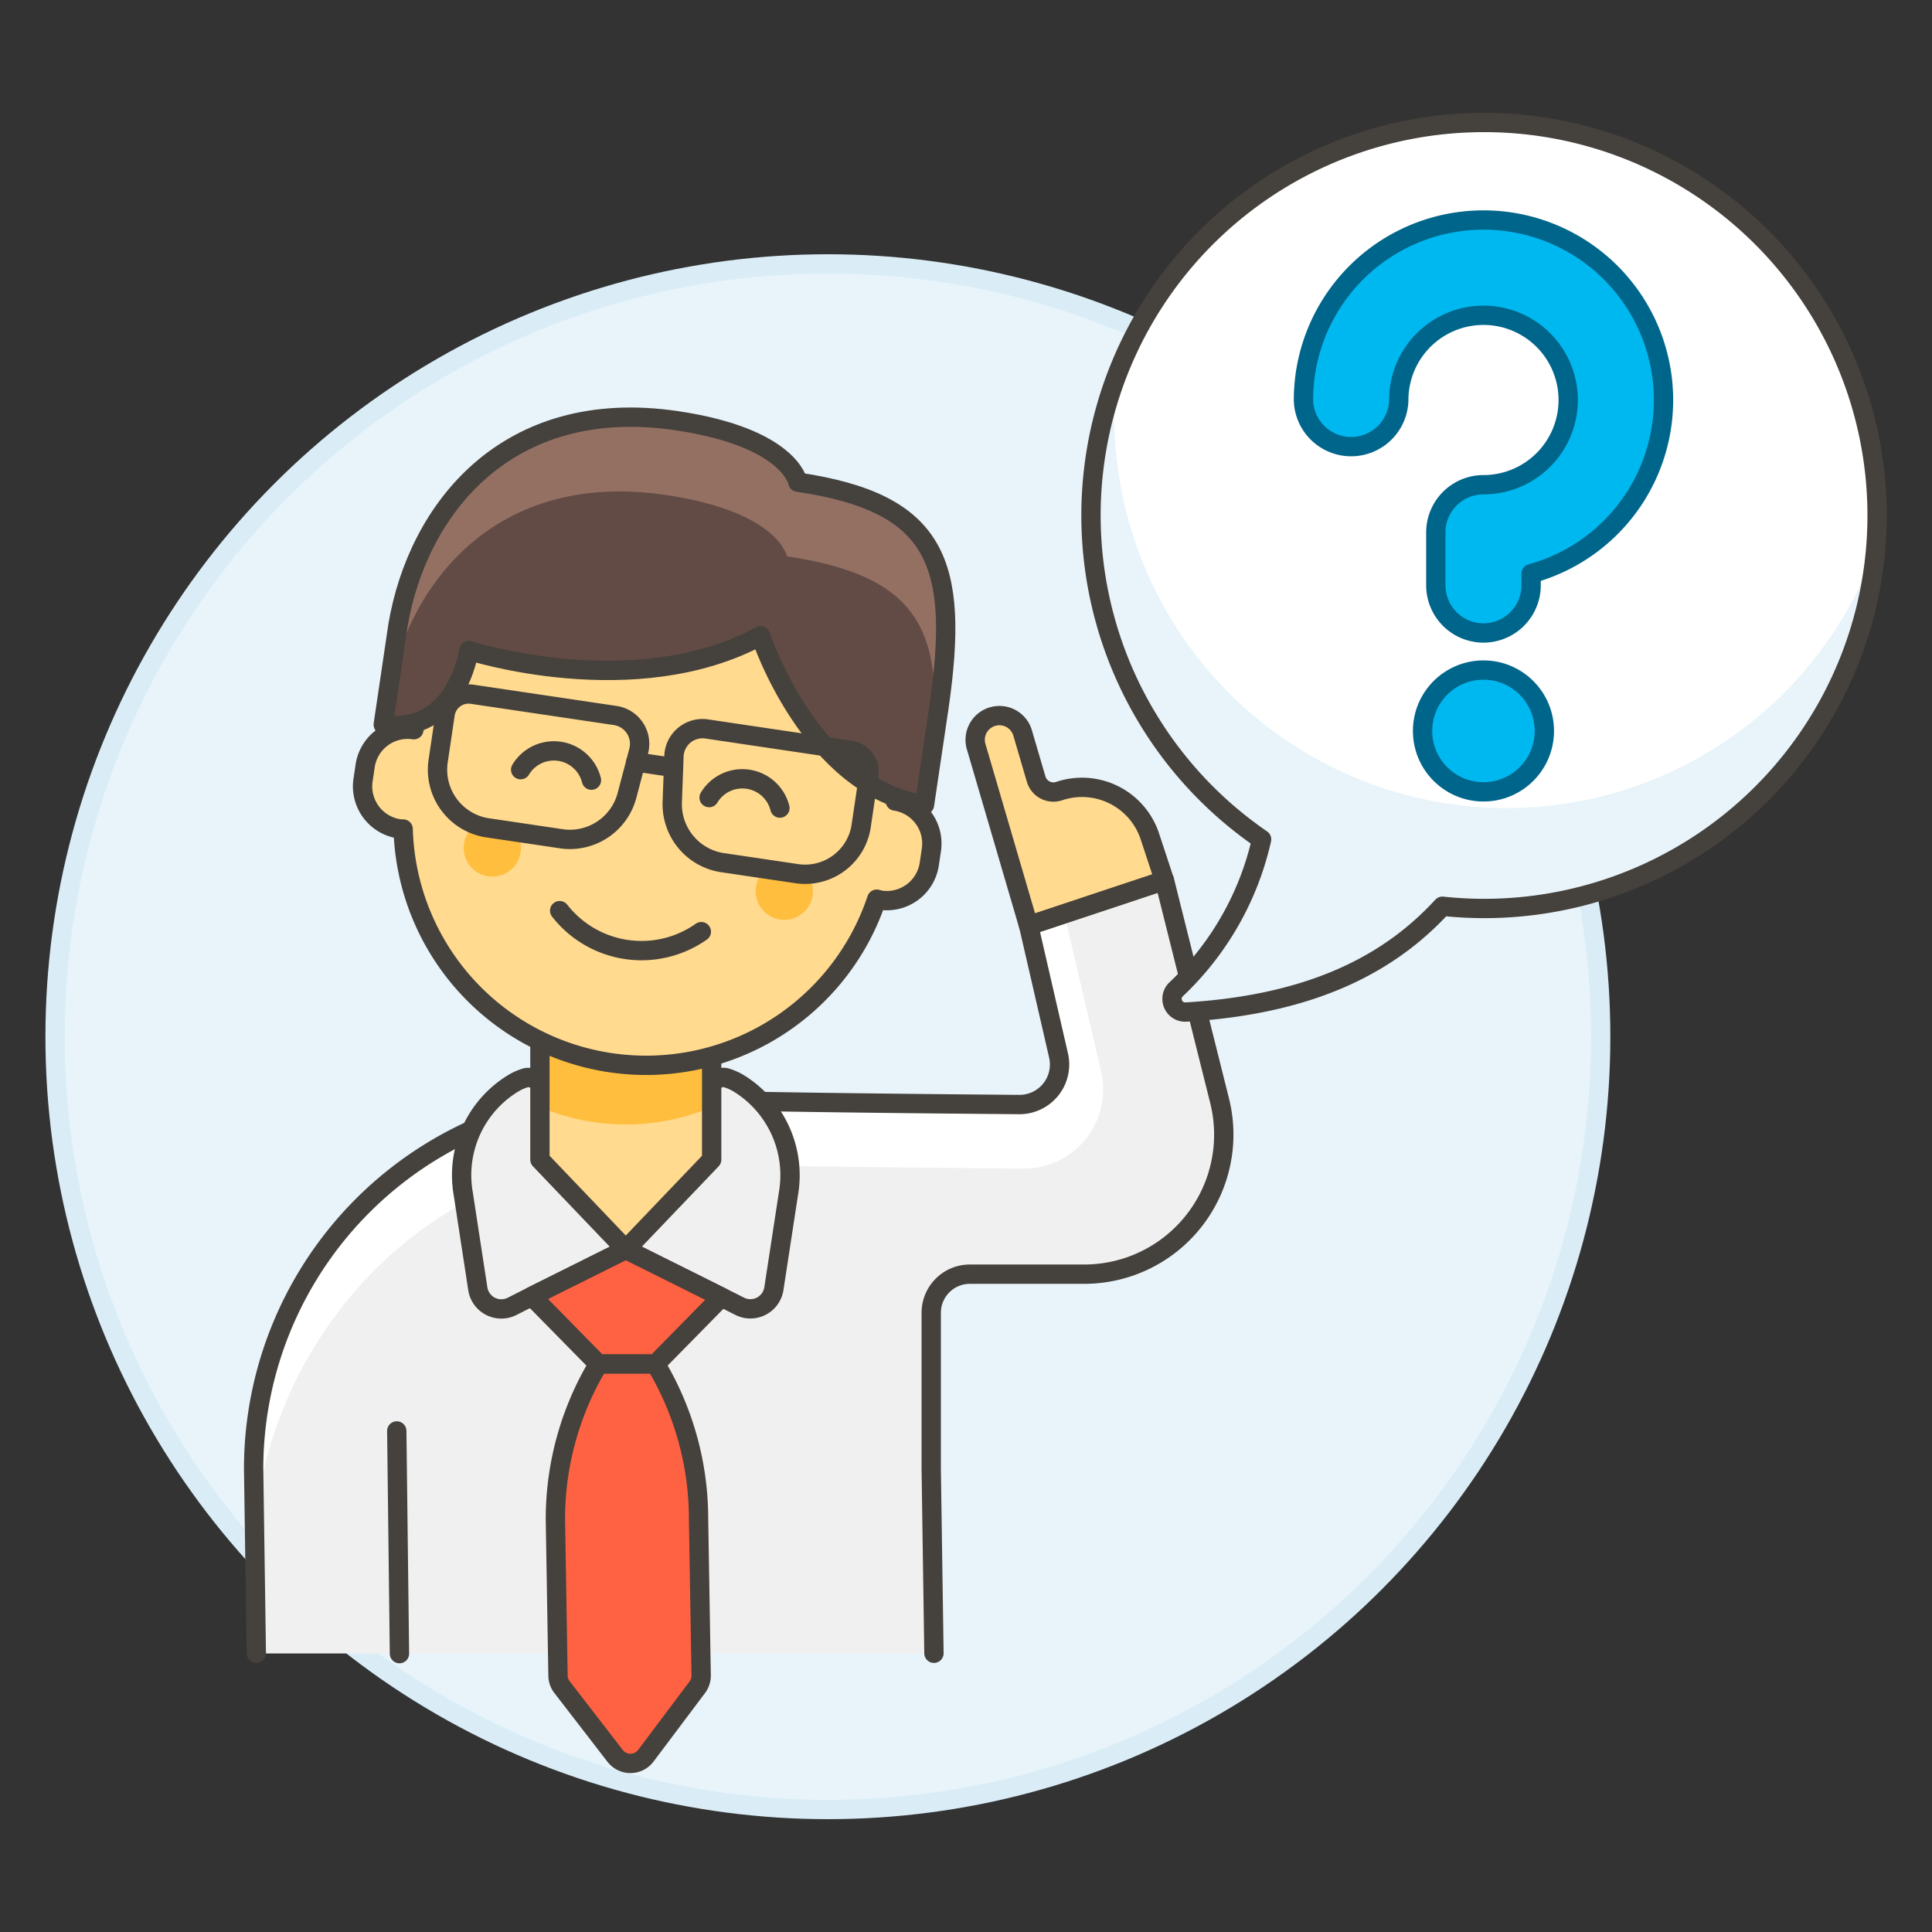
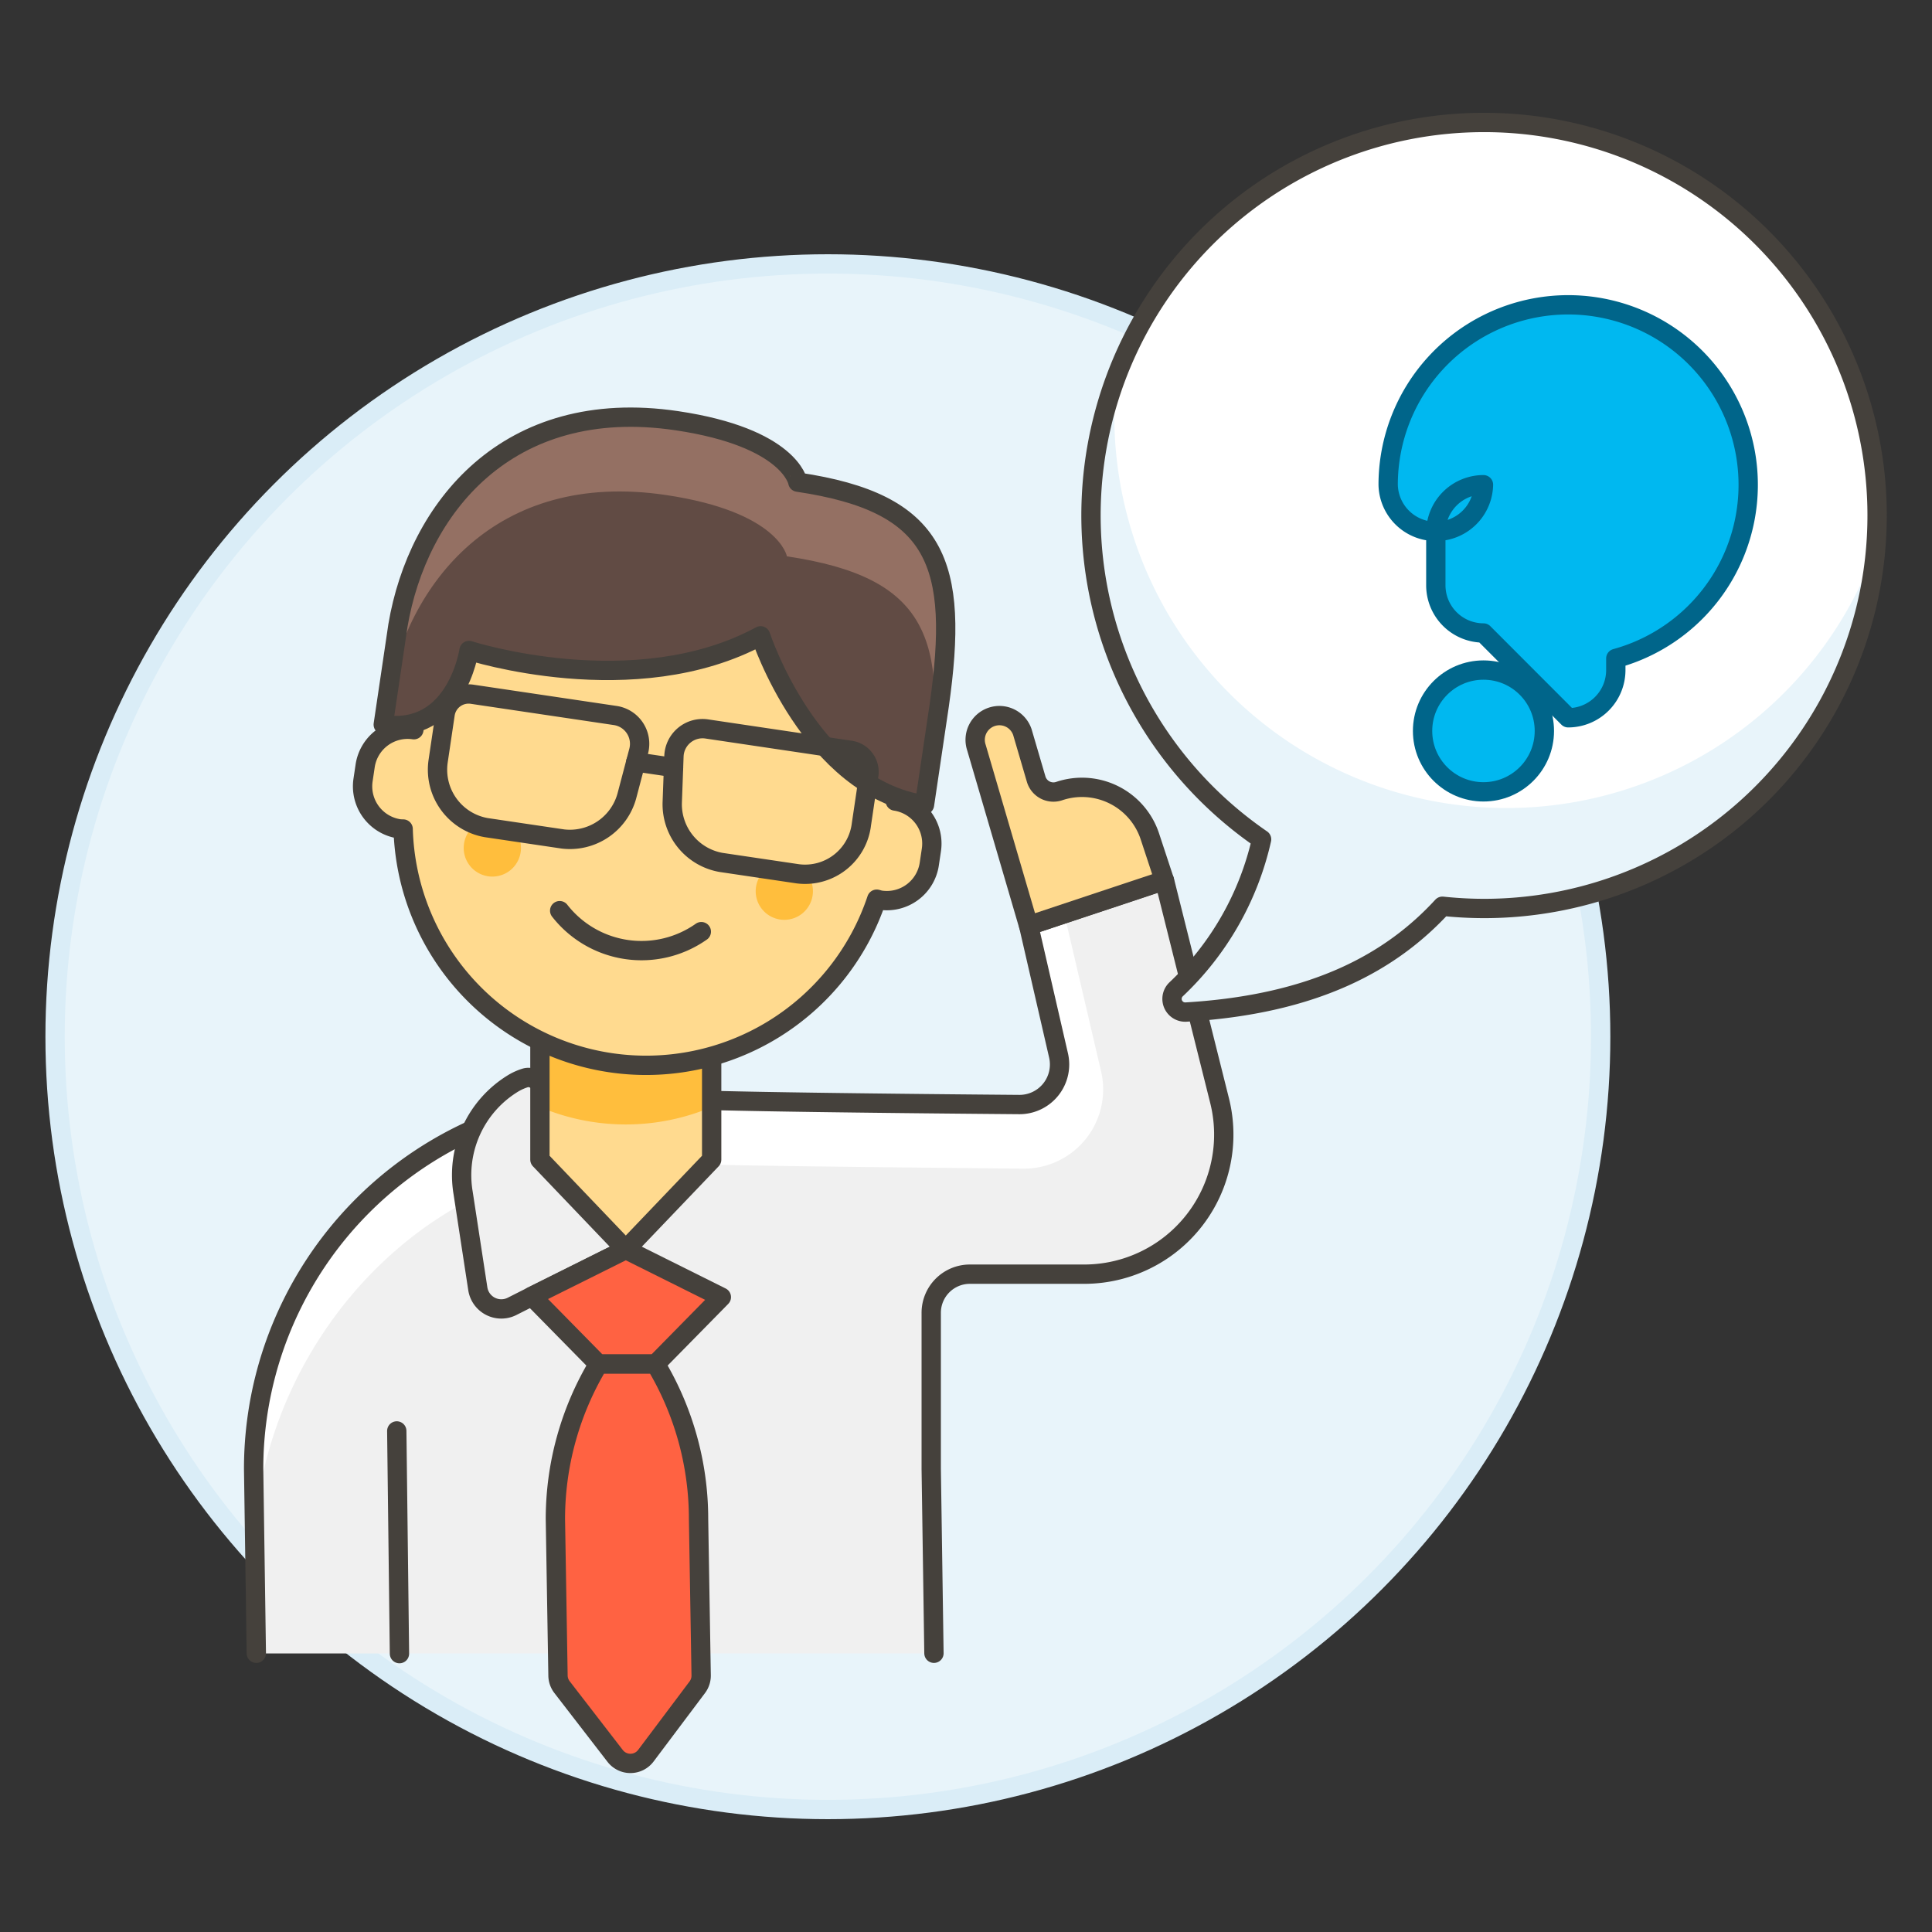
<svg xmlns="http://www.w3.org/2000/svg" viewBox="0 0 100 100">
  <rect x="0" y="0" width="100" height="100" fill="#333333" stroke="none" />
  <g class="nc-icon-wrapper">
    <defs />
    <circle class="a" cx="42.851" cy="53.66" r="40" fill="#e8f4fa" stroke="#daedf7" stroke-miterlimit="10" />
    <path class="b" d="M60.268 45.568l-7.03 2.338 1.546 6.717a2.075 2.075 0 0 1-2.038 2.545c-5.275-.043-16.8-.154-18.492-.318q-.928-.089-1.863-.089a19.264 19.264 0 0 0-19.263 19.263l.139 9.548h35.074l-.141-9.548v-8.073a2 2 0 0 1 2-2h5.917a7.225 7.225 0 0 0 7.009-8.98z" style="" fill="#f0f0f0" />
    <path class="b" d="M60.268 45.568l-7.03 2.338 1.546 6.717a2.075 2.075 0 0 1-2.038 2.545c-5.275-.043-16.8-.154-18.492-.318q-.928-.089-1.863-.089a19.264 19.264 0 0 0-19.263 19.263l.139 9.548h35.074l-.141-9.548v-8.073a2 2 0 0 1 2-2h5.917a7.225 7.225 0 0 0 7.009-8.98z" style="" fill="#f0f0f0" />
    <path class="c" d="M32.391 60.1q.933 0 1.863.089c1.457.141 12.938.242 18.708.3a4.1 4.1 0 0 0 4.032-5.026l-1.907-8.162-1.849.615 1.547 6.717a2.077 2.077 0 0 1-2.039 2.545c-5.275-.043-16.8-.154-18.492-.318q-.928-.089-1.863-.089a19.264 19.264 0 0 0-19.263 19.253l.034 3.517C13.734 69.313 22.145 60.1 32.391 60.1z" style="" fill="#fff" />
    <path class="d" d="M48.341 85.572l-.141-9.548v-8.073a2 2 0 0 1 2-2h5.917a7.225 7.225 0 0 0 7.009-8.98l-2.853-11.4-7.03 2.338 1.546 6.717a2.075 2.075 0 0 1-2.038 2.545c-5.275-.043-16.8-.154-18.492-.318q-.928-.089-1.863-.089a19.264 19.264 0 0 0-19.268 19.26l.139 9.548" fill="none" stroke="#45413c" stroke-linecap="round" stroke-linejoin="round" />
    <path class="e" d="M50.54 38.694a1.254 1.254 0 1 1 2.378-.8l.713 2.432a.931.931 0 0 0 1.191.621 3.7 3.7 0 0 1 4.69 2.329l.756 2.292-7.03 2.338z" stroke="#45413c" stroke-linecap="round" stroke-linejoin="round" fill="#ffda8f" />
    <path class="f" d="M32.391 57.265v7.409l-4.9 2.444-.989.5a1.231 1.231 0 0 1-1.771-.913l-.758-4.948a5.564 5.564 0 0 1 2.6-5.692 2.818 2.818 0 0 1 .639-.28c.712-.178 1.452 1.2 2.208 1.112z" fill="#f0f0f0" stroke="#45413c" stroke-linecap="round" stroke-linejoin="round" />
-     <path class="f" d="M40.812 61.768l-.756 4.932a1.23 1.23 0 0 1-1.77.913l-.99-.5-4.905-2.444v-7.404l2.979-.37c.755.088 1.5-1.29 2.208-1.112a2.89 2.89 0 0 1 .693.312 5.585 5.585 0 0 1 2.541 5.673z" fill="#f0f0f0" stroke="#45413c" stroke-linecap="round" stroke-linejoin="round" />
    <path class="d" d="M20.676 85.592l-.139-11.527" fill="none" stroke="#45413c" stroke-linecap="round" stroke-linejoin="round" />
    <path class="g" d="M36.836 60.023l-4.446 4.651-4.444-4.651v-6.668h8.89v6.668z" style="" fill="#ffda8f" />
    <path class="h" d="M27.946 57.3a11.409 11.409 0 0 0 8.89 0v-3.945h-8.89z" style="" fill="#ffbe3d" />
    <path class="d" d="M36.836 60.023l-4.446 4.651-4.444-4.651v-6.668h8.89v6.668z" fill="none" stroke="#45413c" stroke-linecap="round" stroke-linejoin="round" />
    <path class="i" d="M37.337 67.139l-3.403 3.462h-2.963l-3.444-3.503 4.864-2.424 4.946 2.465z" stroke="#45413c" stroke-linecap="round" stroke-linejoin="round" fill="#ff6242" />
    <path class="i" d="M36.092 87.331a1 1 0 0 0 .2-.611l-.135-8.1a15.562 15.562 0 0 0-2.22-8.011v-.006h-2.96a15.564 15.564 0 0 0-2.23 8.028l.135 8.095a1 1 0 0 0 .209.6l2.748 3.559a1 1 0 0 0 1.591-.01z" stroke="#45413c" stroke-linecap="round" stroke-linejoin="round" fill="#ff6242" />
    <path class="e" d="M46.339 41.462l.434-2.931a12.6 12.6 0 1 0-24.918-3.692l-.434 2.931a2.223 2.223 0 0 0-2.521 1.874l-.109.732a2.223 2.223 0 0 0 1.87 2.524 2.043 2.043 0 0 0 .206.01 12.582 12.582 0 0 0 24.512 3.632c.067.016.13.04.2.051A2.222 2.222 0 0 0 48.1 44.72l.109-.732a2.224 2.224 0 0 0-1.87-2.526z" stroke="#45413c" stroke-linecap="round" stroke-linejoin="round" fill="#ffda8f" />
    <path class="h" d="M42.061 46.346a1.481 1.481 0 1 1-1.248-1.682 1.48 1.48 0 0 1 1.248 1.682z" style="" fill="#ffbe3d" />
    <path class="h" d="M26.949 44.107a1.482 1.482 0 1 1-1.249-1.683 1.481 1.481 0 0 1 1.249 1.683z" style="" fill="#ffbe3d" />
-     <path class="d" d="M40.368 41.826a2.006 2.006 0 0 0-3.664-.543" fill="none" stroke="#45413c" stroke-linecap="round" stroke-linejoin="round" />
-     <path class="d" d="M30.613 40.381a2.006 2.006 0 0 0-3.664-.543" fill="none" stroke="#45413c" stroke-linecap="round" stroke-linejoin="round" />
    <path class="d" d="M28.969 47.136a5.372 5.372 0 0 0 7.331 1.086" fill="none" stroke="#45413c" stroke-linecap="round" stroke-linejoin="round" />
    <path class="j" d="M35.026 21.775c-8.794-1.3-13.411 4.58-14.429 10.6l-.76 5.13c3.788.561 4.44-3.836 4.44-3.836s8.577 2.768 15.092-.759c0 0 2.578 7.871 8.483 8.746l.761-5.13c1.049-7.377-.076-10.5-7.317-11.57.004-.005-.407-2.312-6.27-3.181z" style="" fill="#614b44" />
    <path class="k" d="M41.3 24.951s-.407-2.307-6.27-3.176c-8.794-1.3-13.411 4.58-14.429 10.6l-.569 3.841c1.018-6.015 5.635-11.9 14.429-10.595 5.863.869 6.27 3.176 6.27 3.176 7.24 1.073 8.366 4.194 7.316 11.57l.57-3.841c1.045-7.382-.08-10.502-7.317-11.575z" style="" fill="#947063" />
    <path class="d" d="M35.026 21.775c-8.794-1.3-13.411 4.58-14.429 10.6l-.76 5.13c3.788.561 4.44-3.836 4.44-3.836s8.577 2.768 15.092-.759c0 0 2.578 7.871 8.483 8.746l.761-5.13c1.049-7.377-.076-10.5-7.317-11.57.004-.005-.407-2.312-6.27-3.181z" fill="none" stroke="#45413c" stroke-linecap="round" stroke-linejoin="round" />
    <path class="d" d="M29.138 43.426l-3.974-.589a3.045 3.045 0 0 1-2.489-3.419l.363-2.447a1.23 1.23 0 0 1 1.4-1.037l7.405 1.1a1.481 1.481 0 0 1 1.215 1.843l-.613 2.323a3.057 3.057 0 0 1-3.307 2.226z" fill="none" stroke="#45413c" stroke-linecap="round" stroke-linejoin="round" />
    <path class="d" d="M37.315 44.638l3.972.589a2.937 2.937 0 0 0 3.3-2.562l.363-2.446a1.131 1.131 0 0 0-.967-1.388l-7.4-1.1a1.482 1.482 0 0 0-1.7 1.412l-.088 2.4a3.058 3.058 0 0 0 2.52 3.095z" fill="none" stroke="#45413c" stroke-linecap="round" stroke-linejoin="round" />
    <path class="d" d="M32.908 39.437l1.955.29" fill="none" stroke="#45413c" stroke-linecap="round" stroke-linejoin="round" />
    <g>
      <path class="c" d="M75.825 6.363A20.337 20.337 0 0 0 65.3 43.445a15.3 15.3 0 0 1-4.428 7.766.683.683 0 0 0 .517 1.173c6.7-.4 10.632-2.609 13.27-5.477a20.679 20.679 0 0 0 2.152.116 20.342 20.342 0 1 0-.982-40.66z" style="" fill="#fff" />
      <path class="l" d="M57.771 19.575A20.3 20.3 0 0 0 97.077 28.4a20.342 20.342 0 0 1-20.27 18.626 20.679 20.679 0 0 1-2.152-.116c-2.638 2.868-6.574 5.082-13.27 5.477a.683.683 0 0 1-.517-1.173 15.3 15.3 0 0 0 4.432-7.769 20.31 20.31 0 0 1-8.825-17.23 19.911 19.911 0 0 1 1.296-6.64z" style="" fill="#e8f4fa" />
      <path class="d" d="M75.825 6.363A20.337 20.337 0 0 0 65.3 43.445a15.3 15.3 0 0 1-4.428 7.766.683.683 0 0 0 .517 1.173c6.7-.4 10.632-2.609 13.27-5.477a20.679 20.679 0 0 0 2.152.116 20.342 20.342 0 1 0-.982-40.66z" fill="none" stroke="#45413c" stroke-linecap="round" stroke-linejoin="round" />
-       <path class="m" d="M76.784 32.763a2.469 2.469 0 0 1-2.466-2.463v-2.744a2.469 2.469 0 0 1 2.466-2.467A4.385 4.385 0 1 0 72.4 20.7a2.467 2.467 0 0 1-4.933 0 9.318 9.318 0 1 1 11.783 8.992v.608a2.469 2.469 0 0 1-2.466 2.463z" stroke-linecap="round" stroke-linejoin="round" fill="#00b8f0" stroke="#00658a" />
+       <path class="m" d="M76.784 32.763a2.469 2.469 0 0 1-2.466-2.463v-2.744a2.469 2.469 0 0 1 2.466-2.467a2.467 2.467 0 0 1-4.933 0 9.318 9.318 0 1 1 11.783 8.992v.608a2.469 2.469 0 0 1-2.466 2.463z" stroke-linecap="round" stroke-linejoin="round" fill="#00b8f0" stroke="#00658a" />
      <circle class="m" cx="76.784" cy="37.834" r="3.152" stroke-linecap="round" stroke-linejoin="round" fill="#00b8f0" stroke="#00658a" />
    </g>
  </g>
</svg>